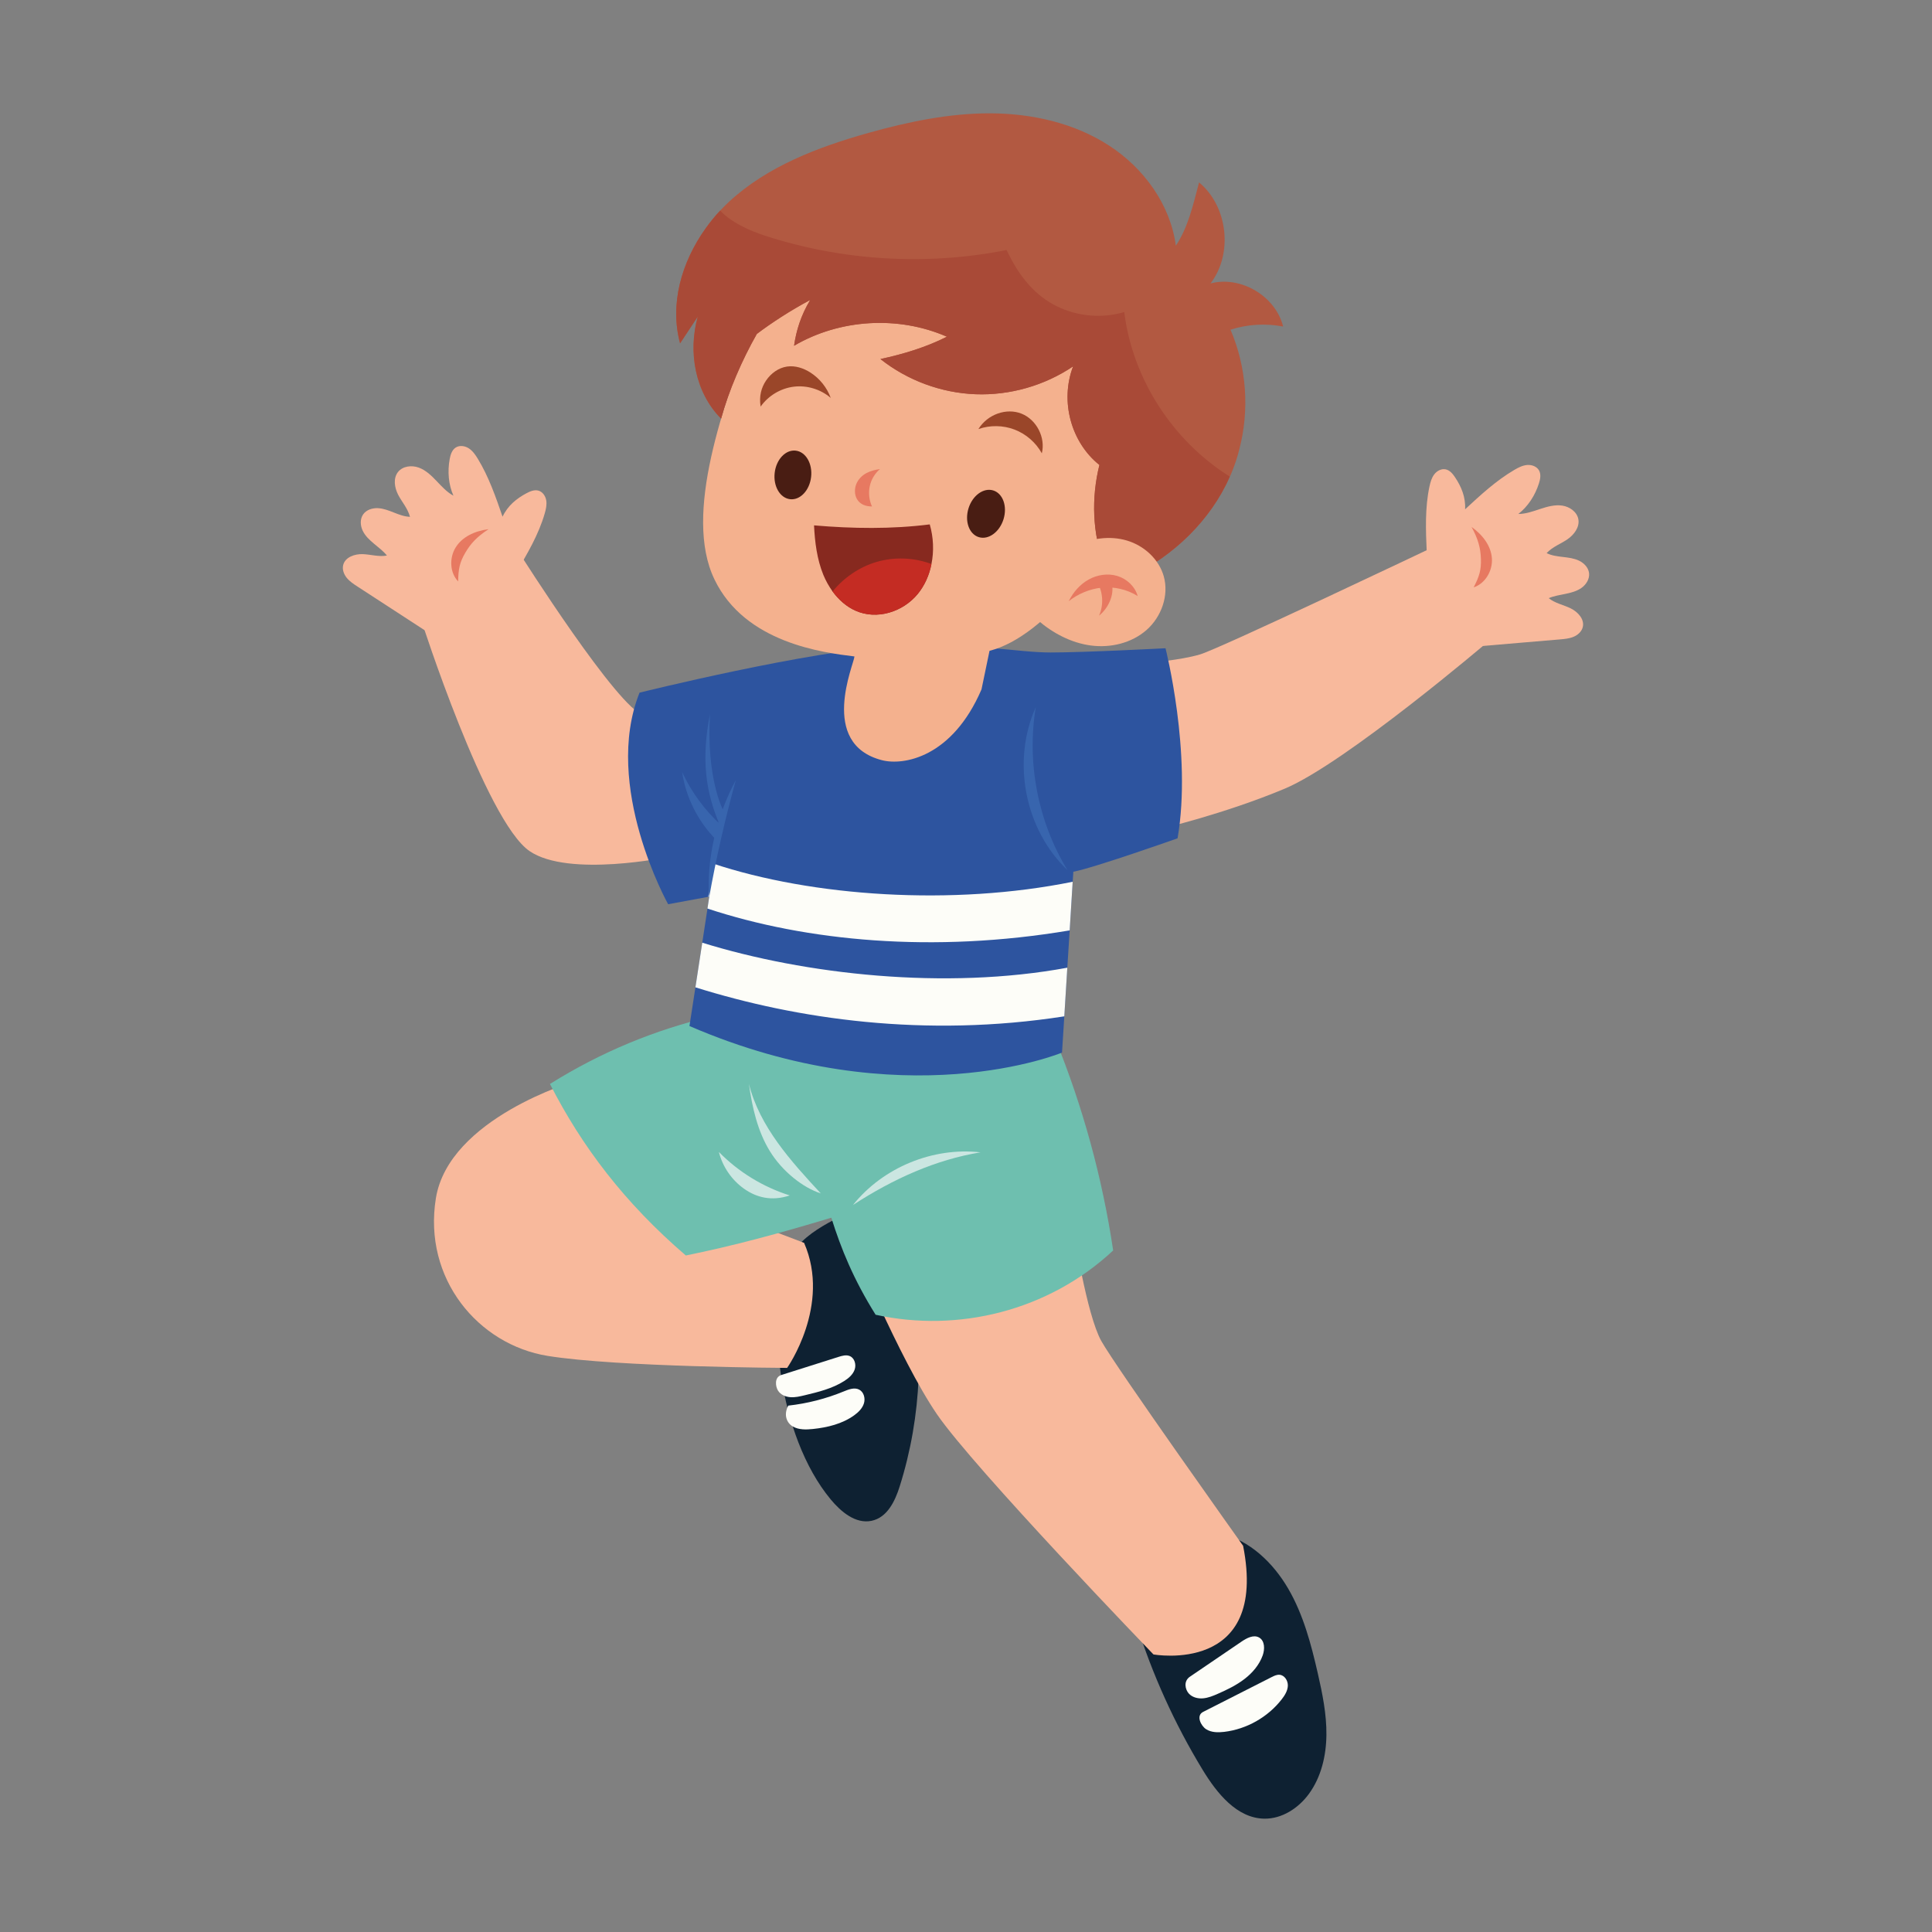
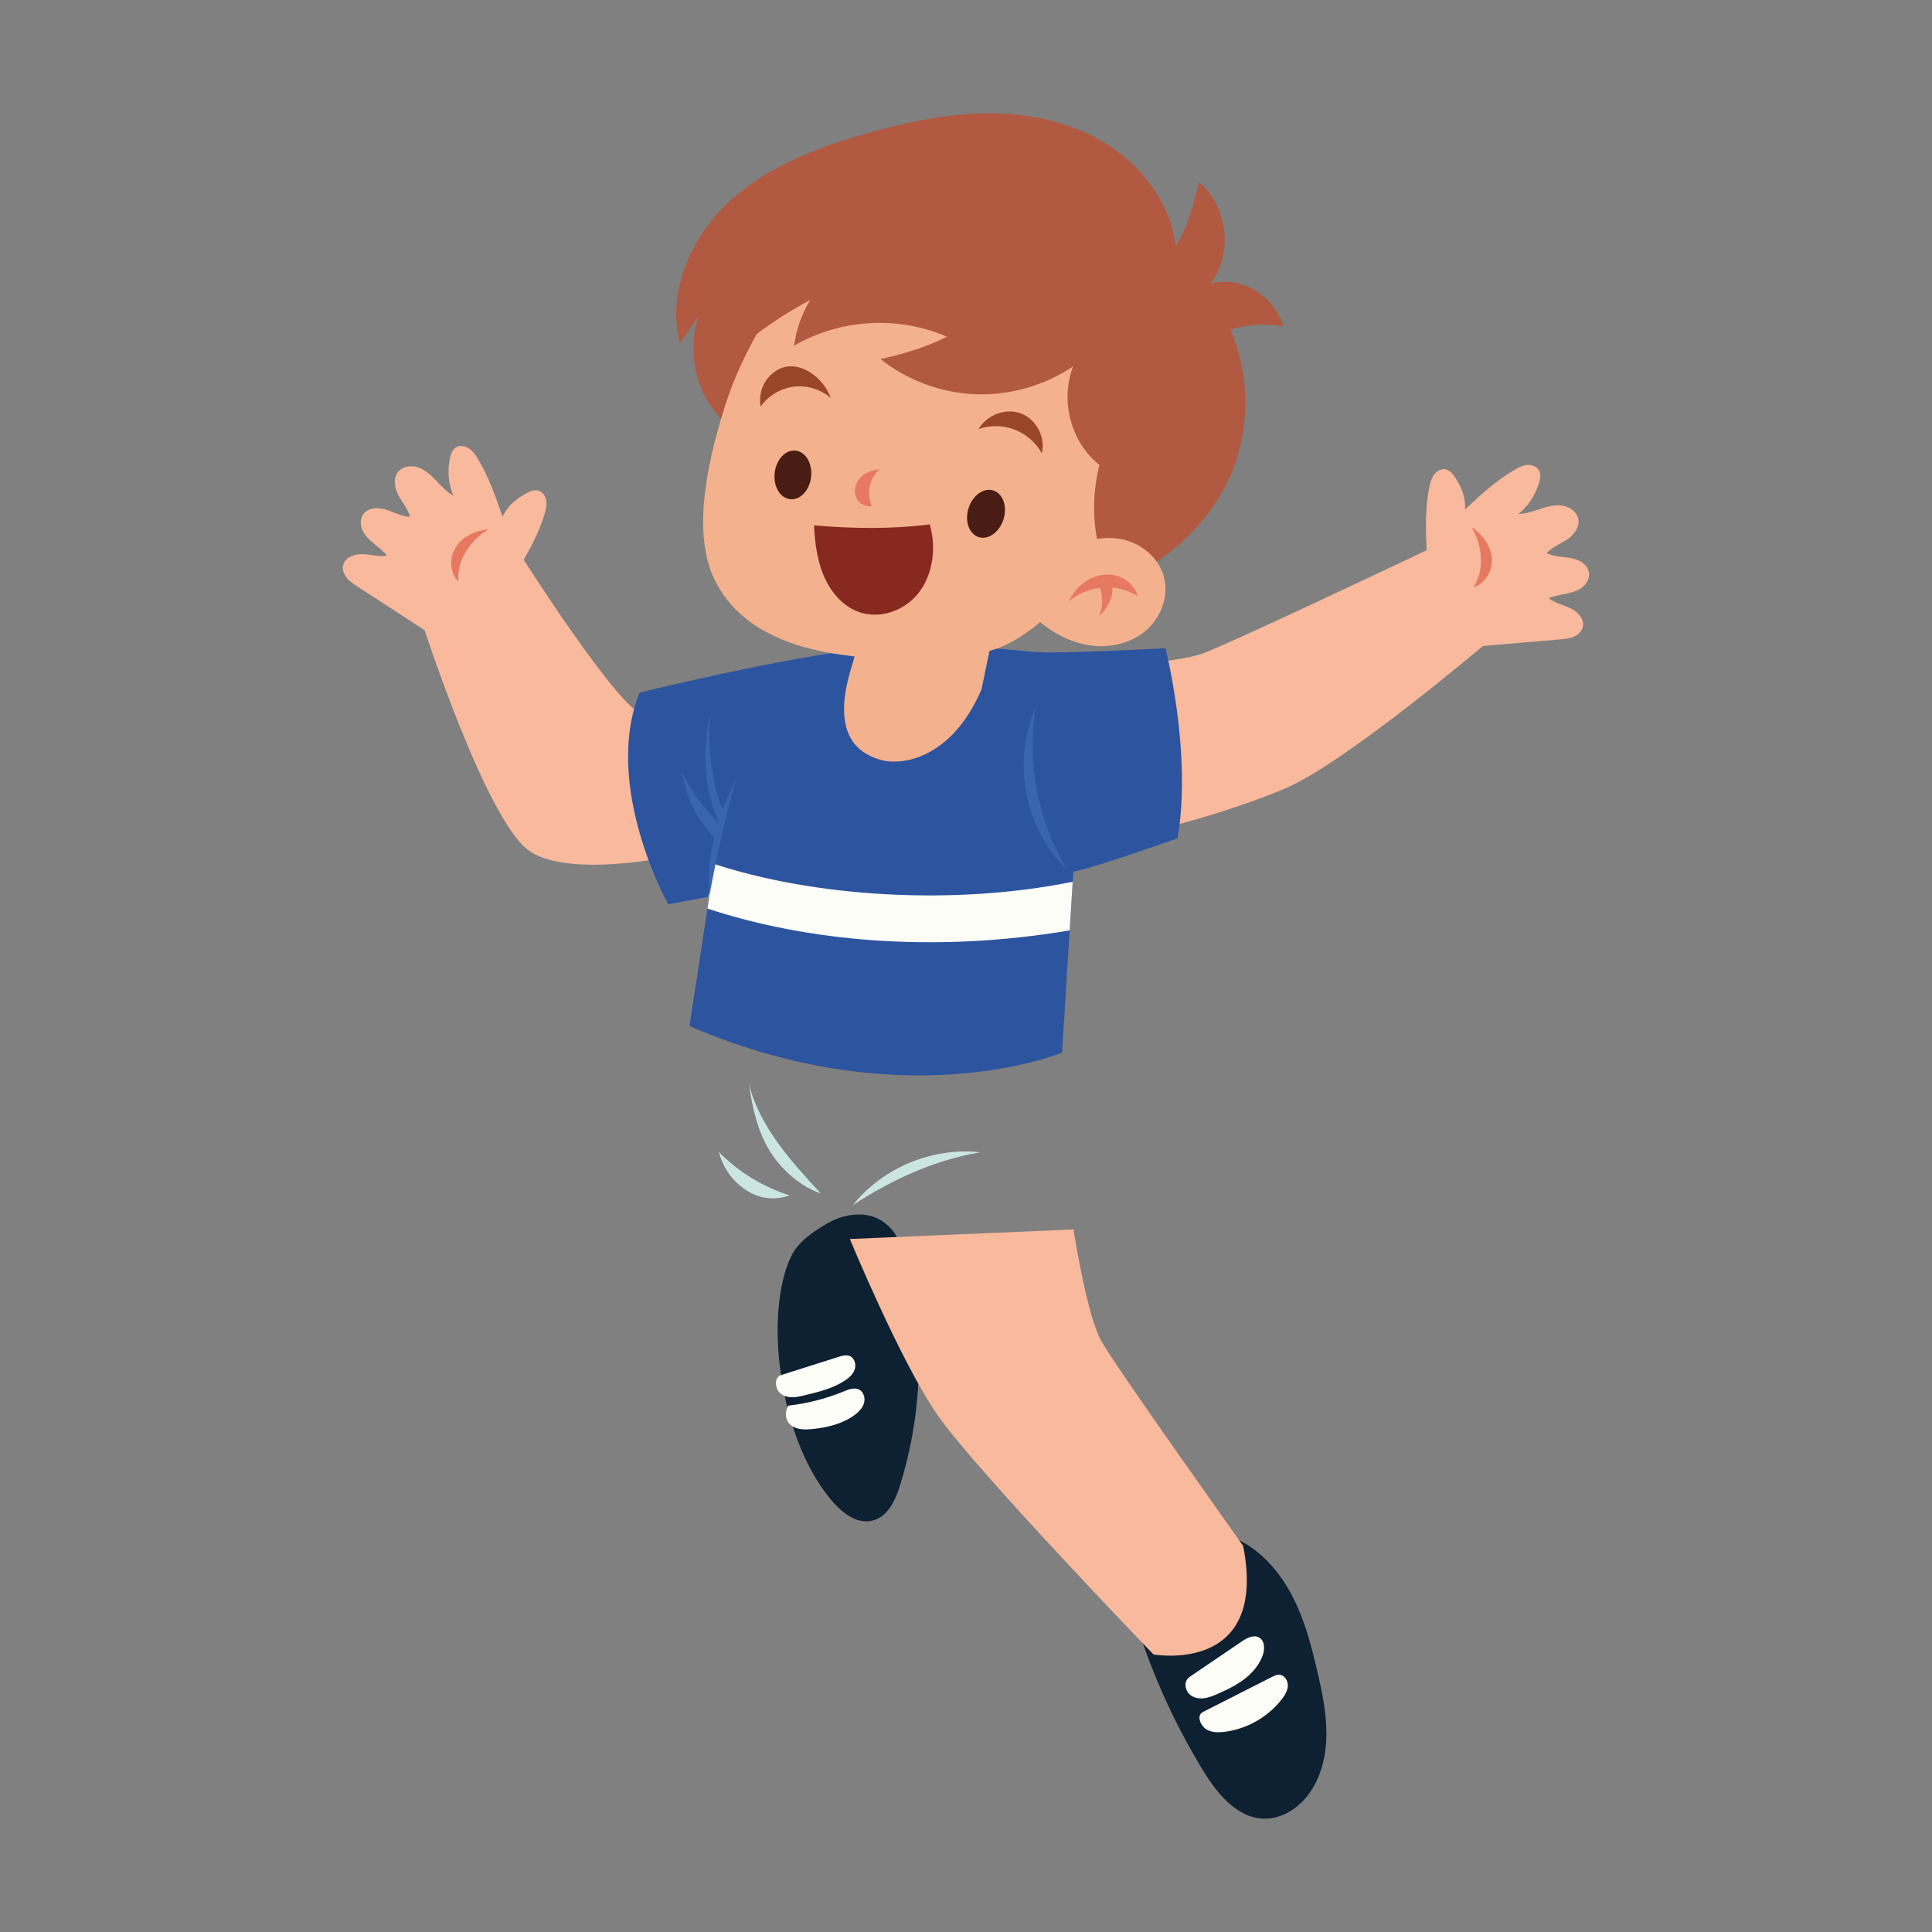
<svg xmlns="http://www.w3.org/2000/svg" id="Object" viewBox="0 0 2500 2500">
  <rect x="0" y="0" width="2500" height="2500" fill="#808080" stroke="none" />
  <defs>
    <style>      .cls-1 {        fill: #87291f;      }      .cls-2 {        fill: #3865ae;      }      .cls-3 {        fill: #2d549f;      }      .cls-4 {        fill: #a94a37;      }      .cls-5 {        fill: #9a4629;      }      .cls-6 {        fill: #cbe6e1;      }      .cls-7 {        fill: #e77961;      }      .cls-8 {        fill: #b25941;      }      .cls-9 {        fill: #c42c23;      }      .cls-10 {        fill: #f8b99c;      }      .cls-11 {        fill: #fdfdf8;      }      .cls-12 {        fill: #f4b18e;      }      .cls-13 {        fill: #491d13;      }      .cls-14 {        fill: #0e2132;      }      .cls-15 {        fill: #6ebfaf;      }    </style>
  </defs>
  <path class="cls-14" d="M1470.19,2100.25c20.85,66.48,49.82,130.42,86.04,189.93,18.44,30.29,44.27,62.6,79.73,63.17,22.87.37,44.23-13.57,57.74-32.03,15.9-21.74,22.37-49.27,22.67-76.2.3-26.93-5.15-53.57-11.15-79.83-8.66-37.88-18.74-76.04-38.3-109.62-19.56-33.58-49.87-62.53-87.34-71.4-31.49,41-68.16,78.02-109.39,115.98Z" />
  <path class="cls-14" d="M1023.49,1626.21c9.3-19.64,29.08-32.97,48.35-43.85,19.28-10.89,44.3-15.12,64.24-5.36,23.86,11.67,33.56,38.77,39.29,63.56,21.56,93.22,17.66,191.59-11.23,283.03-5.95,18.84-16.04,40.12-36.36,44.34-20.8,4.32-39.7-11.87-52.85-27.69-68.22-82.13-86.05-241-51.45-314.02Z" />
  <path class="cls-10" d="M1099.74,1603.26s64.44,156.28,112.53,226.56c48.09,70.28,280.29,311.01,280.29,311.01,0,0,149.15,27.01,116.02-140.59,0,0-164.28-230.67-183.47-264.94-19.19-34.27-35.96-144.41-35.96-144.41l-289.42,12.37Z" />
  <path class="cls-10" d="M1486.53,857.43s40.27-2.91,66.27-10.59c26-7.68,300.89-138.48,300.89-138.48l72.39,121.49s-185.19,157.84-263.75,190.73c-78.5,32.87-161.77,52.25-161.77,52.25l-14.02-215.39Z" />
-   <path class="cls-10" d="M744.31,1398.93s-163.57,47.77-180.3,151.72c-16.73,103.96,54.83,189.35,144.65,203.88,89.82,14.54,309.9,15.54,309.9,15.54,0,0,57.2-81.04,21.94-161.81l-107.87-41.14-188.32-168.21Z" />
  <path class="cls-10" d="M673.14,717.24s127.57,201.61,160.31,208.46l32.27,183.06s-129.63,27.25-180.42-7.41c-56.76-38.73-140.21-298.93-140.21-298.93l128.04-85.18Z" />
-   <path class="cls-15" d="M919.95,1315.45c-72.14,17.18-141.62,45.47-208.31,87.2,40.98,80.33,96.06,153.45,175.83,221.95,61.12-12.42,121.46-28.67,188.25-48.89,12.67,40.36,28.65,79.67,57.31,125.56,106.74,23.5,223.69-4.94,307.41-83.17-13.99-93.84-39.23-186-75-273.87l-445.48-28.78Z" />
  <path class="cls-3" d="M1523.73,1084.79s-108.37,38.37-134.83,43.22l-.84,12.97-3.9,62.94-3.06,48.28-3.9,62.94-2.95,46.91s-204.8,85.47-482.09-34.37l7.7-50.08,8.86-57.77,6.75-44.17,2.32-15.39-1.26.21-51.97,9.59s-85.39-152.65-37-273.78c0,0,222.12-55.14,329.34-60.2,105.74-4.85,157.92,8.22,202.62,8.22s148.64-5.48,148.64-5.48c0,0,34.58,135.89,15.6,245.95Z" />
  <path class="cls-12" d="M975.56,417.25c-38.9,106.38-91.7,247.7-51.13,332.34,39.56,82.53,140.76,94.89,181.22,99.85-.34,9.48-47.13,113.03,35.73,134.28,27.71,7.1,90.71-3.36,128.68-91.62,0,0,8.6-41.29,10.37-49.93,74.35-18.98,153.07-128.52,195.22-216.95,40.9-85.8,20.98-170.65-39.04-244.35-60.02-73.69-154.58-116.65-249.62-118.29l-211.43,154.66Z" />
  <g>
    <path class="cls-13" d="M1253.23,657.82c5.17-16.69,19.51-27.07,32.02-23.19,12.51,3.88,18.47,20.55,13.3,37.23-5.17,16.68-19.51,27.07-32.02,23.19-12.51-3.88-18.47-20.55-13.29-37.23Z" />
    <path class="cls-13" d="M1002.44,611.8c2.02-17.35,14.2-30.19,27.22-28.67,13.01,1.51,21.92,16.81,19.9,34.16-2.02,17.35-14.2,30.19-27.22,28.67-13.01-1.51-21.92-16.81-19.9-34.16Z" />
    <g>
      <path class="cls-1" d="M1205.3,729.82c-2.82,14.34-8.73,27.68-17.69,38.7-19.44,23.65-53.21,33.97-80.59,21.69-11.81-5.21-21.75-14.16-29.66-24.85-4.8-6.7-8.88-13.99-12.02-21.65-8.17-20.13-10.92-42.14-11.98-63.88,50.16,4.27,100.3,4.99,149.74-1.27,4.88,16.92,5.57,34.79,2.2,51.26Z" />
-       <path class="cls-9" d="M1205.3,729.82c-2.82,14.34-8.73,27.68-17.69,38.7-19.44,23.65-53.21,33.97-80.59,21.69-11.81-5.21-21.75-14.16-29.66-24.85,14.6-17.91,34.33-31.34,56.01-37.97,23.46-7.03,48.92-6.13,71.93,2.43Z" />
+       <path class="cls-9" d="M1205.3,729.82Z" />
    </g>
    <path class="cls-7" d="M1128.32,655.33c-3.65-8-4.69-17.45-2.86-26.11,1.82-8.66,6.49-16.44,13.2-22.24-6.02.9-12.06,2.26-17.52,5.21-5.46,2.94-10.35,7.6-12.96,13.8-2.61,6.19-2.64,14.01.73,19.84,3.85,6.66,11.04,9.54,19.41,9.5Z" />
    <path class="cls-5" d="M1266.04,555.21c15.02-5.26,31.91-5.03,46.78.66,14.87,5.68,27.61,16.77,35.3,30.71,5.05-20.33-6.79-43.48-26.22-51.29-19.43-7.81-44,.71-55.85,19.92Z" />
    <path class="cls-5" d="M984.24,526.16c9.85-14.06,25.83-23.67,42.87-25.78,17.04-2.11,34.88,3.31,47.86,14.54-4.89-13.46-14.33-25.21-26.4-32.91-8.95-5.71-19.71-9.23-30.22-7.68-11.03,1.63-20.79,8.8-27.03,18.03-6.25,9.24-9.24,20.37-7.07,33.8Z" />
  </g>
  <g>
    <path class="cls-8" d="M1592.26,426.64c20.98,48.6,24.77,104.26,11.28,155.29-2.53,10.23-5.9,20.14-9.91,29.83-.74,1.69-1.37,3.37-2.21,4.95-24.88,56.4-72.53,102.36-128.19,129.14-9.17-3.69-18.45-7.38-34.26-14.65-15.6-41.01-16.87-87.29-6.33-129.56-36.48-28.99-51.34-82.23-34.05-127.56-36.9,24.88-81.81,37.74-126.29,36.05-44.38-1.69-88.24-17.92-123.03-45.54,29.94-6.43,59.35-15.39,86.02-28.89-62.83-27.51-138.63-22.98-197.77,11.7,2.85-19.82,8.86-39.22,20.87-59.25-25.93,13.81-50.5,29.94-69.05,43.96-19.5,34.37-36.16,73.16-46.28,109.53-33.63-33.95-42.91-85.92-30.15-131.99-7.59,11.49-15.29,23.09-22.88,34.58-13.7-50.71,1.9-105,32.79-148.33,5.9-8.33,12.23-16.13,19.08-23.4,3.69-3.9,7.38-7.7,11.28-11.28,49.76-46.07,115.44-70.95,180.69-89.29,51.66-14.44,104.68-25.51,158.24-25.3,53.66.32,108.06,12.55,153.07,41.75,44.91,29.1,79.38,76.43,86.34,129.56,15.92-23.72,22.56-53.45,30.05-81.91,37.32,30.89,44.28,92.24,14.86,130.72,39.22-10.33,84.23,16.45,93.93,55.77-22.56-4.32-46.28-2.95-68.1,4.11Z" />
-     <path class="cls-4" d="M1591.41,616.72c-24.88,56.4-72.53,102.36-128.19,129.14-9.17-3.69-18.45-7.38-34.26-14.65-15.6-41.01-16.87-87.29-6.33-129.56-36.48-28.99-51.34-82.23-34.05-127.56-36.9,24.88-81.81,37.74-126.29,36.05-44.38-1.69-88.24-17.92-123.03-45.54,29.94-6.43,59.35-15.39,86.02-28.89-62.83-27.51-138.63-22.98-197.77,11.7,2.85-19.82,8.86-39.22,20.87-59.25-25.93,13.81-50.5,29.94-69.05,43.96-19.5,34.37-36.16,73.16-46.28,109.53-33.63-33.95-42.91-85.92-30.15-131.99-7.59,11.49-15.29,23.09-22.88,34.58-13.7-50.71,1.9-105,32.79-148.33,5.9-8.33,12.23-16.13,19.08-23.4,14.65,15.39,37.11,25.62,57.98,32.47,100.36,32.58,209.16,39.11,312.68,18.55,16.97,36.16,38.37,59.77,65.15,72.85,26.78,13.18,58.51,15.92,87.08,7.38,10.75,87.08,63.15,166.99,136.63,212.95Z" />
  </g>
  <g>
    <path class="cls-12" d="M1390.82,706.79c20.71-10.32,45.21-13.93,67.39-7.34,22.18,6.58,41.44,24.06,47.71,46.33,6.95,24.72-3.09,52.58-22.39,69.51-19.31,16.93-46.54,23.37-72,19.98-25.45-3.39-49.12-15.92-68.56-32.69" />
    <g>
      <path class="cls-7" d="M1382.93,777.95c5.68-11.53,14.46-21.71,25.68-27.98,11.22-6.27,24.94-8.39,37.24-4.66,12.3,3.73,22.84,13.59,26.31,25.96-13.75-8.56-30.36-12.43-46.47-10.85-16.12,1.58-31.65,8.61-42.75,17.53Z" />
      <path class="cls-7" d="M1422.15,796.64c6.02-13.41,5.3-29.65-1.88-42.47,5.96-1.45,12.28-1.41,18.26.35,4.03,15.34-4.85,32.99-16.38,42.12Z" />
    </g>
  </g>
  <path class="cls-11" d="M1388.05,1140.98l-3.9,62.94c-176.69,29.83-341.14,13.92-468.7-28.25l2.32-15.39-1.26.21c2.32-13.92,3.27-27.83,5.59-43.22,129.04,43.01,310.68,55.24,465.96,23.72Z" />
-   <path class="cls-11" d="M1381.1,1252.2l-3.9,62.94c-180.27,28.04-346.1,3.58-477.35-37.53l8.86-57.77c132.94,41.22,314.47,61.57,472.39,32.36Z" />
  <g>
    <path class="cls-2" d="M1340.29,915.06c-11.93,72.19,2.93,148.5,41.07,210.94-55.06-52.47-72.65-140.42-41.07-210.94Z" />
    <g>
      <path class="cls-2" d="M917.55,1161.72c8.8-49.79,20.92-102.87,34.61-152.27-24.69,45.67-38.04,101.69-34.61,152.27Z" />
      <path class="cls-2" d="M931.65,1068.1c-18.76-43.36-24.42-85.66-12.93-144.05-4.92,81.87,16.44,123.15,16.44,123.15,0,0,2.45,14.52-3.51,20.9Z" />
      <path class="cls-2" d="M933.09,1067.78c-21.09-19.31-38.34-42.79-50.44-68.69,4.94,32.96,20.7,64.21,44.26,87.78,2.14-6.69,4.29-13.39,6.18-19.09Z" />
    </g>
  </g>
  <g>
    <path class="cls-10" d="M1846.17,714.39c-1.22-28.37-2.4-57.11,3.56-84.88,1.19-5.55,2.75-11.21,6.21-15.72,3.46-4.5,9.25-7.63,14.81-6.44,5.32,1.14,9.1,5.77,12.12,10.3,8,12.01,13.81,25.47,12.96,41.39,19.99-18.52,40.18-37.19,63.68-50.98,5.16-3.03,10.66-5.87,16.62-6.37,5.96-.5,12.53,1.88,15.41,7.13,2.74,5.01,1.58,11.21-.15,16.65-5,15.68-14.26,29.98-26.67,39.6,9.71-.01,19.03-3.42,28.25-6.46,9.22-3.04,18.91-5.77,28.51-4.37,9.6,1.4,19.1,8,20.88,17.54,1.92,10.3-5.5,20.18-14.15,26.1-8.65,5.91-18.84,9.4-26.9,17.84,6.43,3.22,13.74,4.14,20.88,4.97,7.15.83,14.45,1.67,20.95,4.75s12.17,8.89,13.08,16.03c.94,7.44-3.53,14.77-9.61,19.15-6.08,4.39-13.55,6.34-20.9,7.85-7.35,1.5-14.86,2.67-21.72,5.54,8.14,6.6,18.99,8.58,28.41,13.18,9.42,4.59,18.26,14.25,15.66,24.41-1.48,5.79-6.47,10.17-11.99,12.46-5.52,2.29-11.59,2.82-17.55,3.33-32.51,2.76-65.02,5.51-102.99,8.75-40.3-24.92-67.12-69.18-69.37-121.75Z" />
    <path class="cls-7" d="M1904.16,681.83c8.66,15.93,11.65,27.21,12.15,41.46.5,14.25-2.15,22.74-9.4,36.74,15.05-4.9,24.61-21.45,23.62-37.25-.99-15.79-11.22-30.12-26.37-40.95Z" />
  </g>
  <g>
    <path class="cls-10" d="M667.95,740.84c14.47-24.44,29.09-49.21,36.94-76.5,1.57-5.46,2.87-11.18,1.95-16.78-.92-5.61-4.55-11.1-10.01-12.67-5.23-1.5-10.75.79-15.55,3.36-12.72,6.81-24.2,15.93-30.97,30.36-8.88-25.76-17.86-51.76-32.06-75.01-3.12-5.11-6.62-10.21-11.65-13.46-5.02-3.25-11.93-4.26-16.95-.99-4.78,3.12-6.69,9.13-7.73,14.75-3,16.18-1.59,33.16,4.81,47.5-8.55-4.59-15.16-12-21.86-19.03-6.69-7.03-13.94-14.01-23.07-17.32-9.13-3.3-20.61-1.97-26.69,5.6-6.56,8.17-4.68,20.39.15,29.68,4.83,9.3,12.17,17.18,15.29,28.43-7.19-.2-14.06-2.84-20.75-5.48-6.69-2.64-13.52-5.35-20.71-5.71-7.19-.35-14.93,2.09-19.09,7.95-4.35,6.11-3.87,14.68-.58,21.42,3.29,6.74,8.95,11.99,14.72,16.78,5.77,4.79,11.84,9.37,16.53,15.14-10.29,1.97-20.8-1.4-31.27-1.8-10.47-.4-22.83,3.94-25.33,14.12-1.43,5.81.9,12.02,4.69,16.65,3.79,4.63,8.88,7.96,13.9,11.22,27.35,17.78,54.71,35.56,86.65,56.35,47.29-2.94,91.83-29.28,118.64-74.56Z" />
    <path class="cls-7" d="M632.2,684.75c-15.16,9.95-23.12,18.48-30.29,30.81-7.17,12.33-8.84,21.06-9.06,36.82-10.95-11.42-11.57-30.53-3.23-43.99,8.33-13.45,24.11-21.26,42.59-23.64Z" />
  </g>
  <path class="cls-6" d="M1103.73,1559.26c38.79-48.52,103.31-75.17,165.04-68.15-57.53,9.44-112.5,34-165.04,68.15Z" />
  <path class="cls-6" d="M1062.08,1544.25c-38.87-41.9-79.13-86.3-93-141.73,4.26,30.39,11.12,61.13,27.22,87.25,16.11,26.13,42.87,47.19,65.78,54.48Z" />
  <path class="cls-6" d="M1021.94,1546.88c-34.56-10.88-66.36-30.38-91.72-56.25,4.75,18.92,16.4,36.03,32.26,47.38,15.86,11.35,35.81,16.86,59.46,8.87Z" />
  <path class="cls-11" d="M1011.03,1779.25c24.66-7.81,49.31-15.61,73.97-23.42,4.77-1.51,10.04-3.01,14.65-1.06,6.28,2.66,8.51,11.04,6.27,17.47-2.25,6.43-7.78,11.15-13.53,14.81-15.4,9.81-33.53,14.21-51.28,18.46-6.05,1.45-12.23,2.91-18.44,2.44-6.21-.47-12.57-3.19-15.9-8.46-3.33-5.26-5.06-17.3,4.26-20.25Z" />
  <path class="cls-11" d="M1020.01,1818.87c24.63-2.74,48.88-8.94,71.8-18.38,6.36-2.62,13.68-5.48,19.83-2.4,6.08,3.05,8.28,11.17,6.33,17.69-1.95,6.52-7.09,11.6-12.61,15.58-15.35,11.1-34.47,15.75-53.31,17.74-8.81.93-18.23,1.22-25.97-3.11-7.73-4.33-12.61-14.85-6.07-27.12Z" />
  <path class="cls-11" d="M1539.85,2169.58c22.19-15.09,44.37-30.17,66.56-45.26,6.87-4.67,15.77-9.48,22.96-5.32,7.36,4.26,7.42,15,4.57,23.02-4.4,12.37-13.32,22.76-23.75,30.74-10.42,7.98-22.35,13.75-34.37,19.03-6.15,2.7-12.48,5.32-19.17,5.87-6.69.55-13.91-1.28-18.39-6.29-4.48-5-7.28-15.78,1.58-21.8Z" />
  <path class="cls-11" d="M1556.77,2215.22c29.55-15.01,59.11-30.02,88.66-45.03,3.22-1.63,6.64-3.31,10.23-3.04,6.53.49,11.02,7.57,10.81,14.11s-3.9,12.44-7.91,17.62c-17.94,23.11-45.34,38.63-74.38,42.14-7.98.96-16.59.92-23.39-3.37-6.79-4.29-13.44-17.64-4.02-22.43Z" />
</svg>